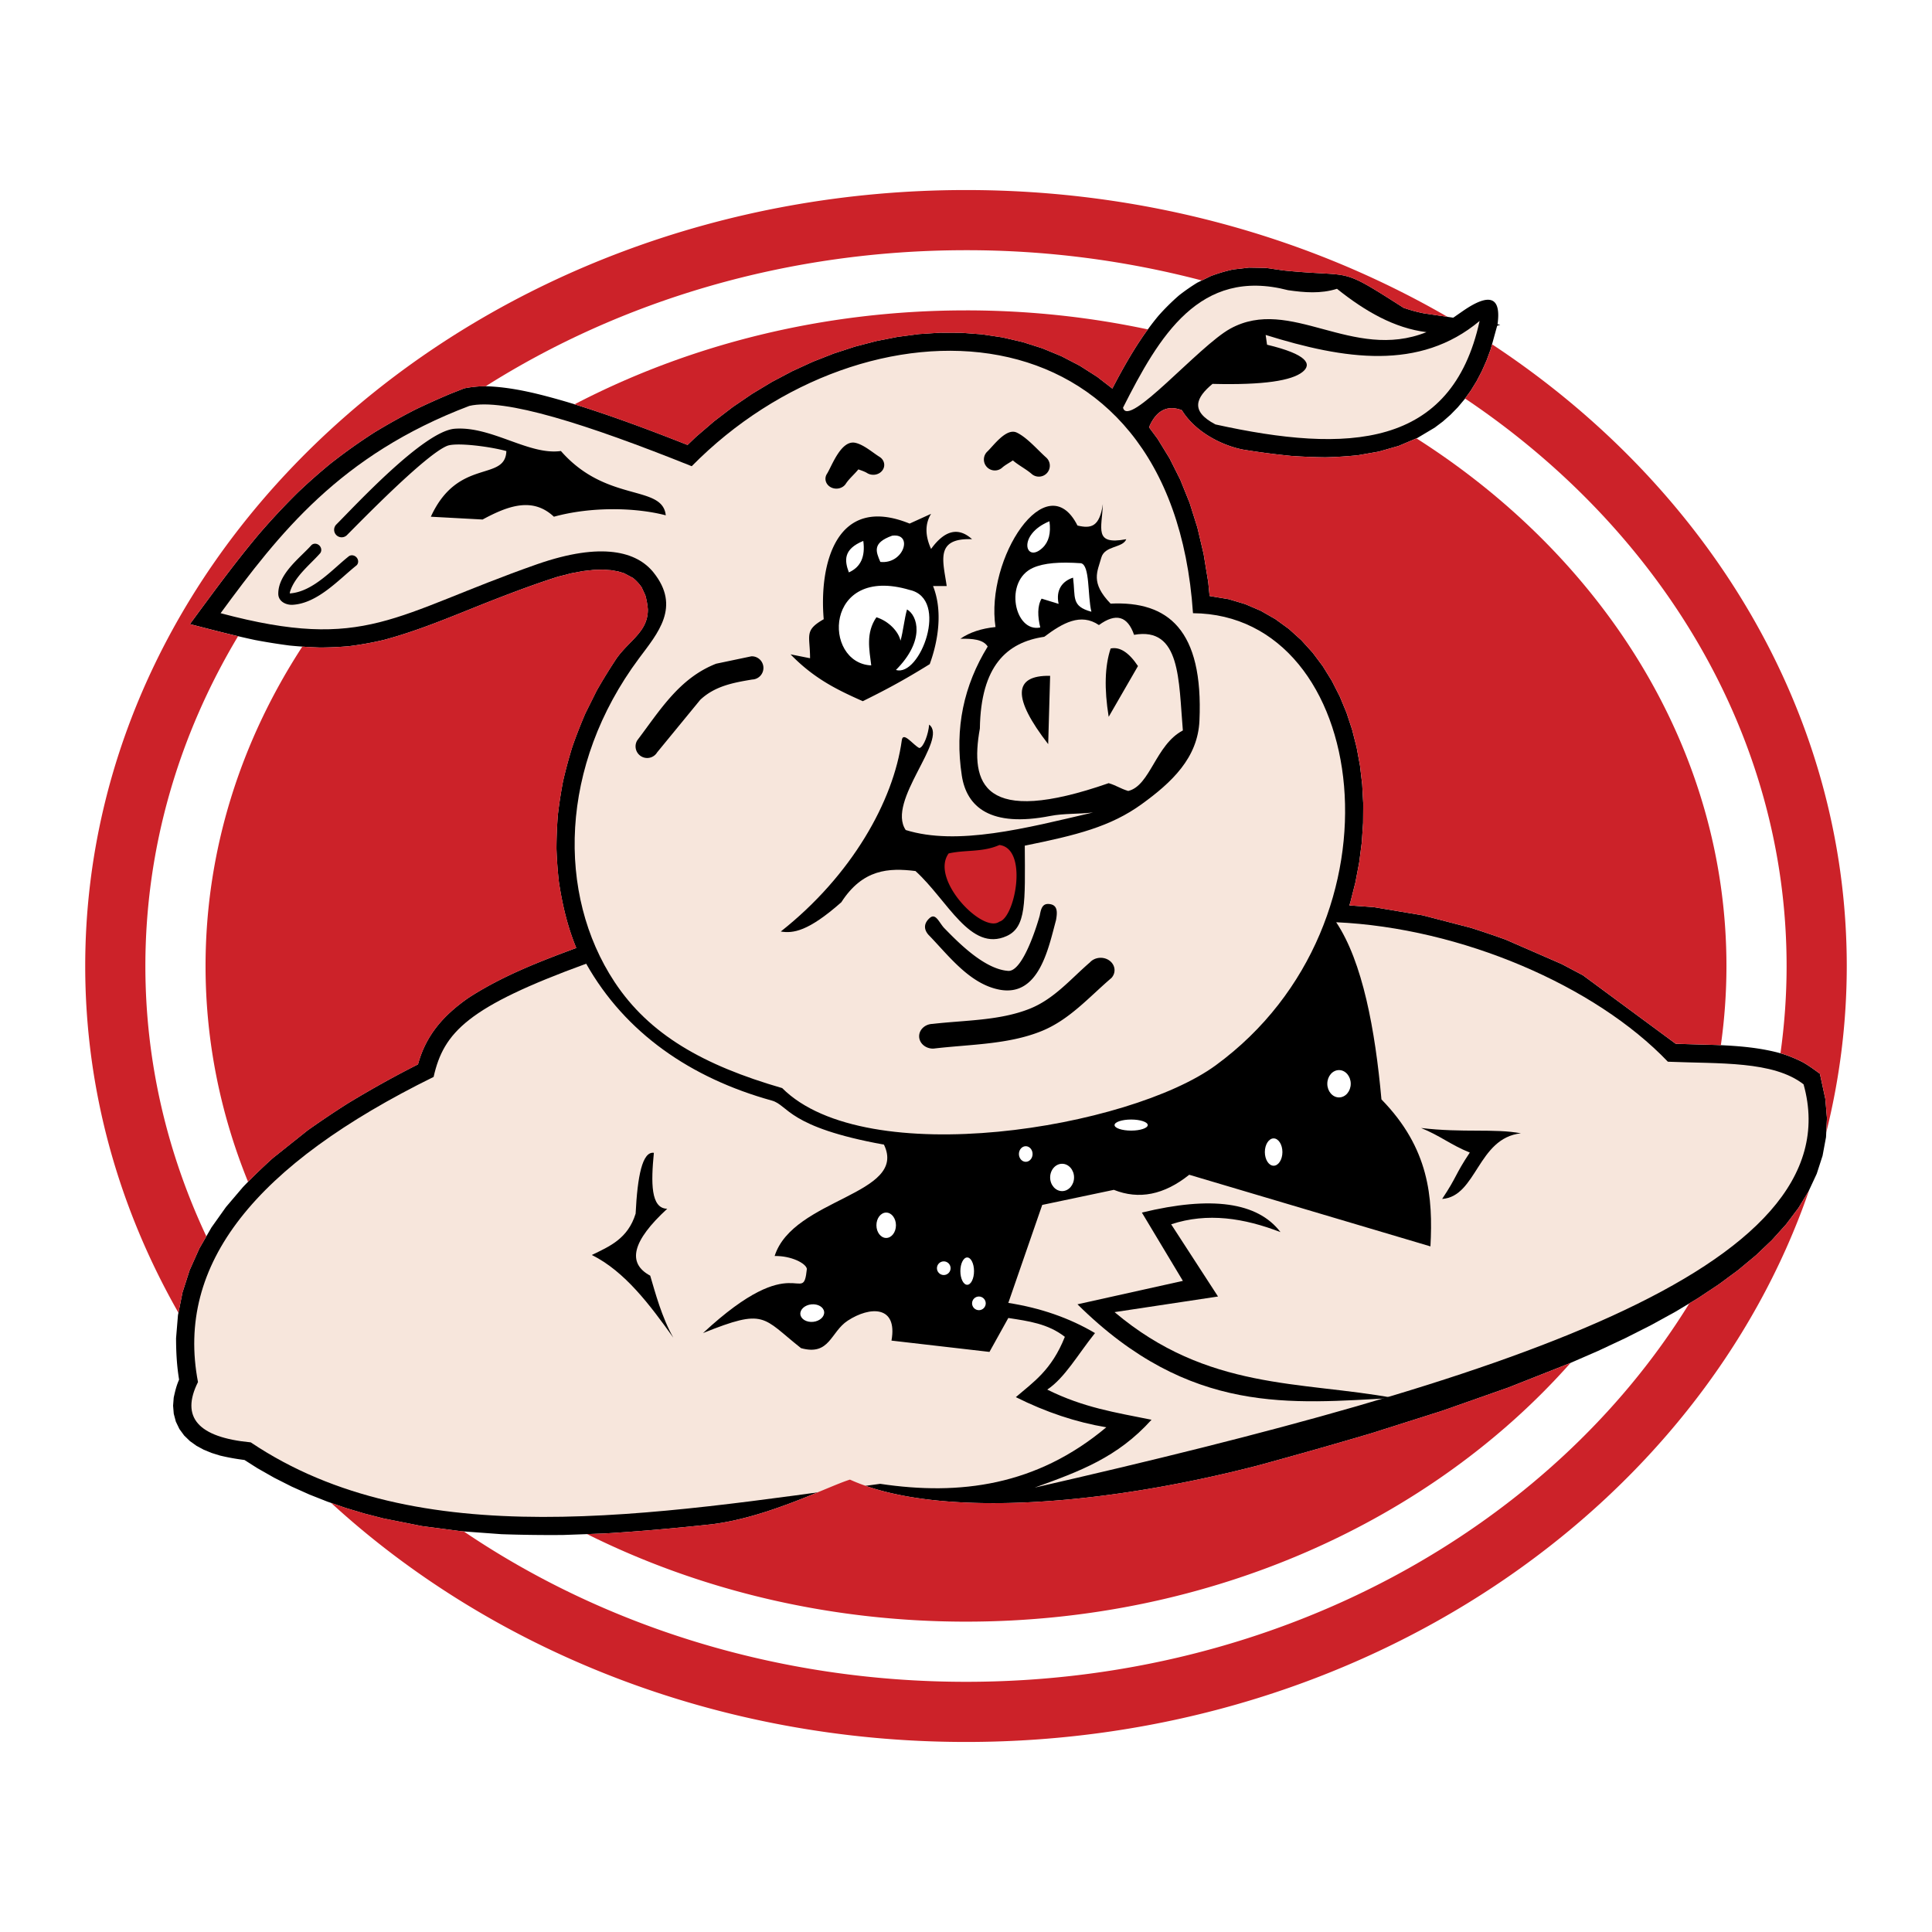
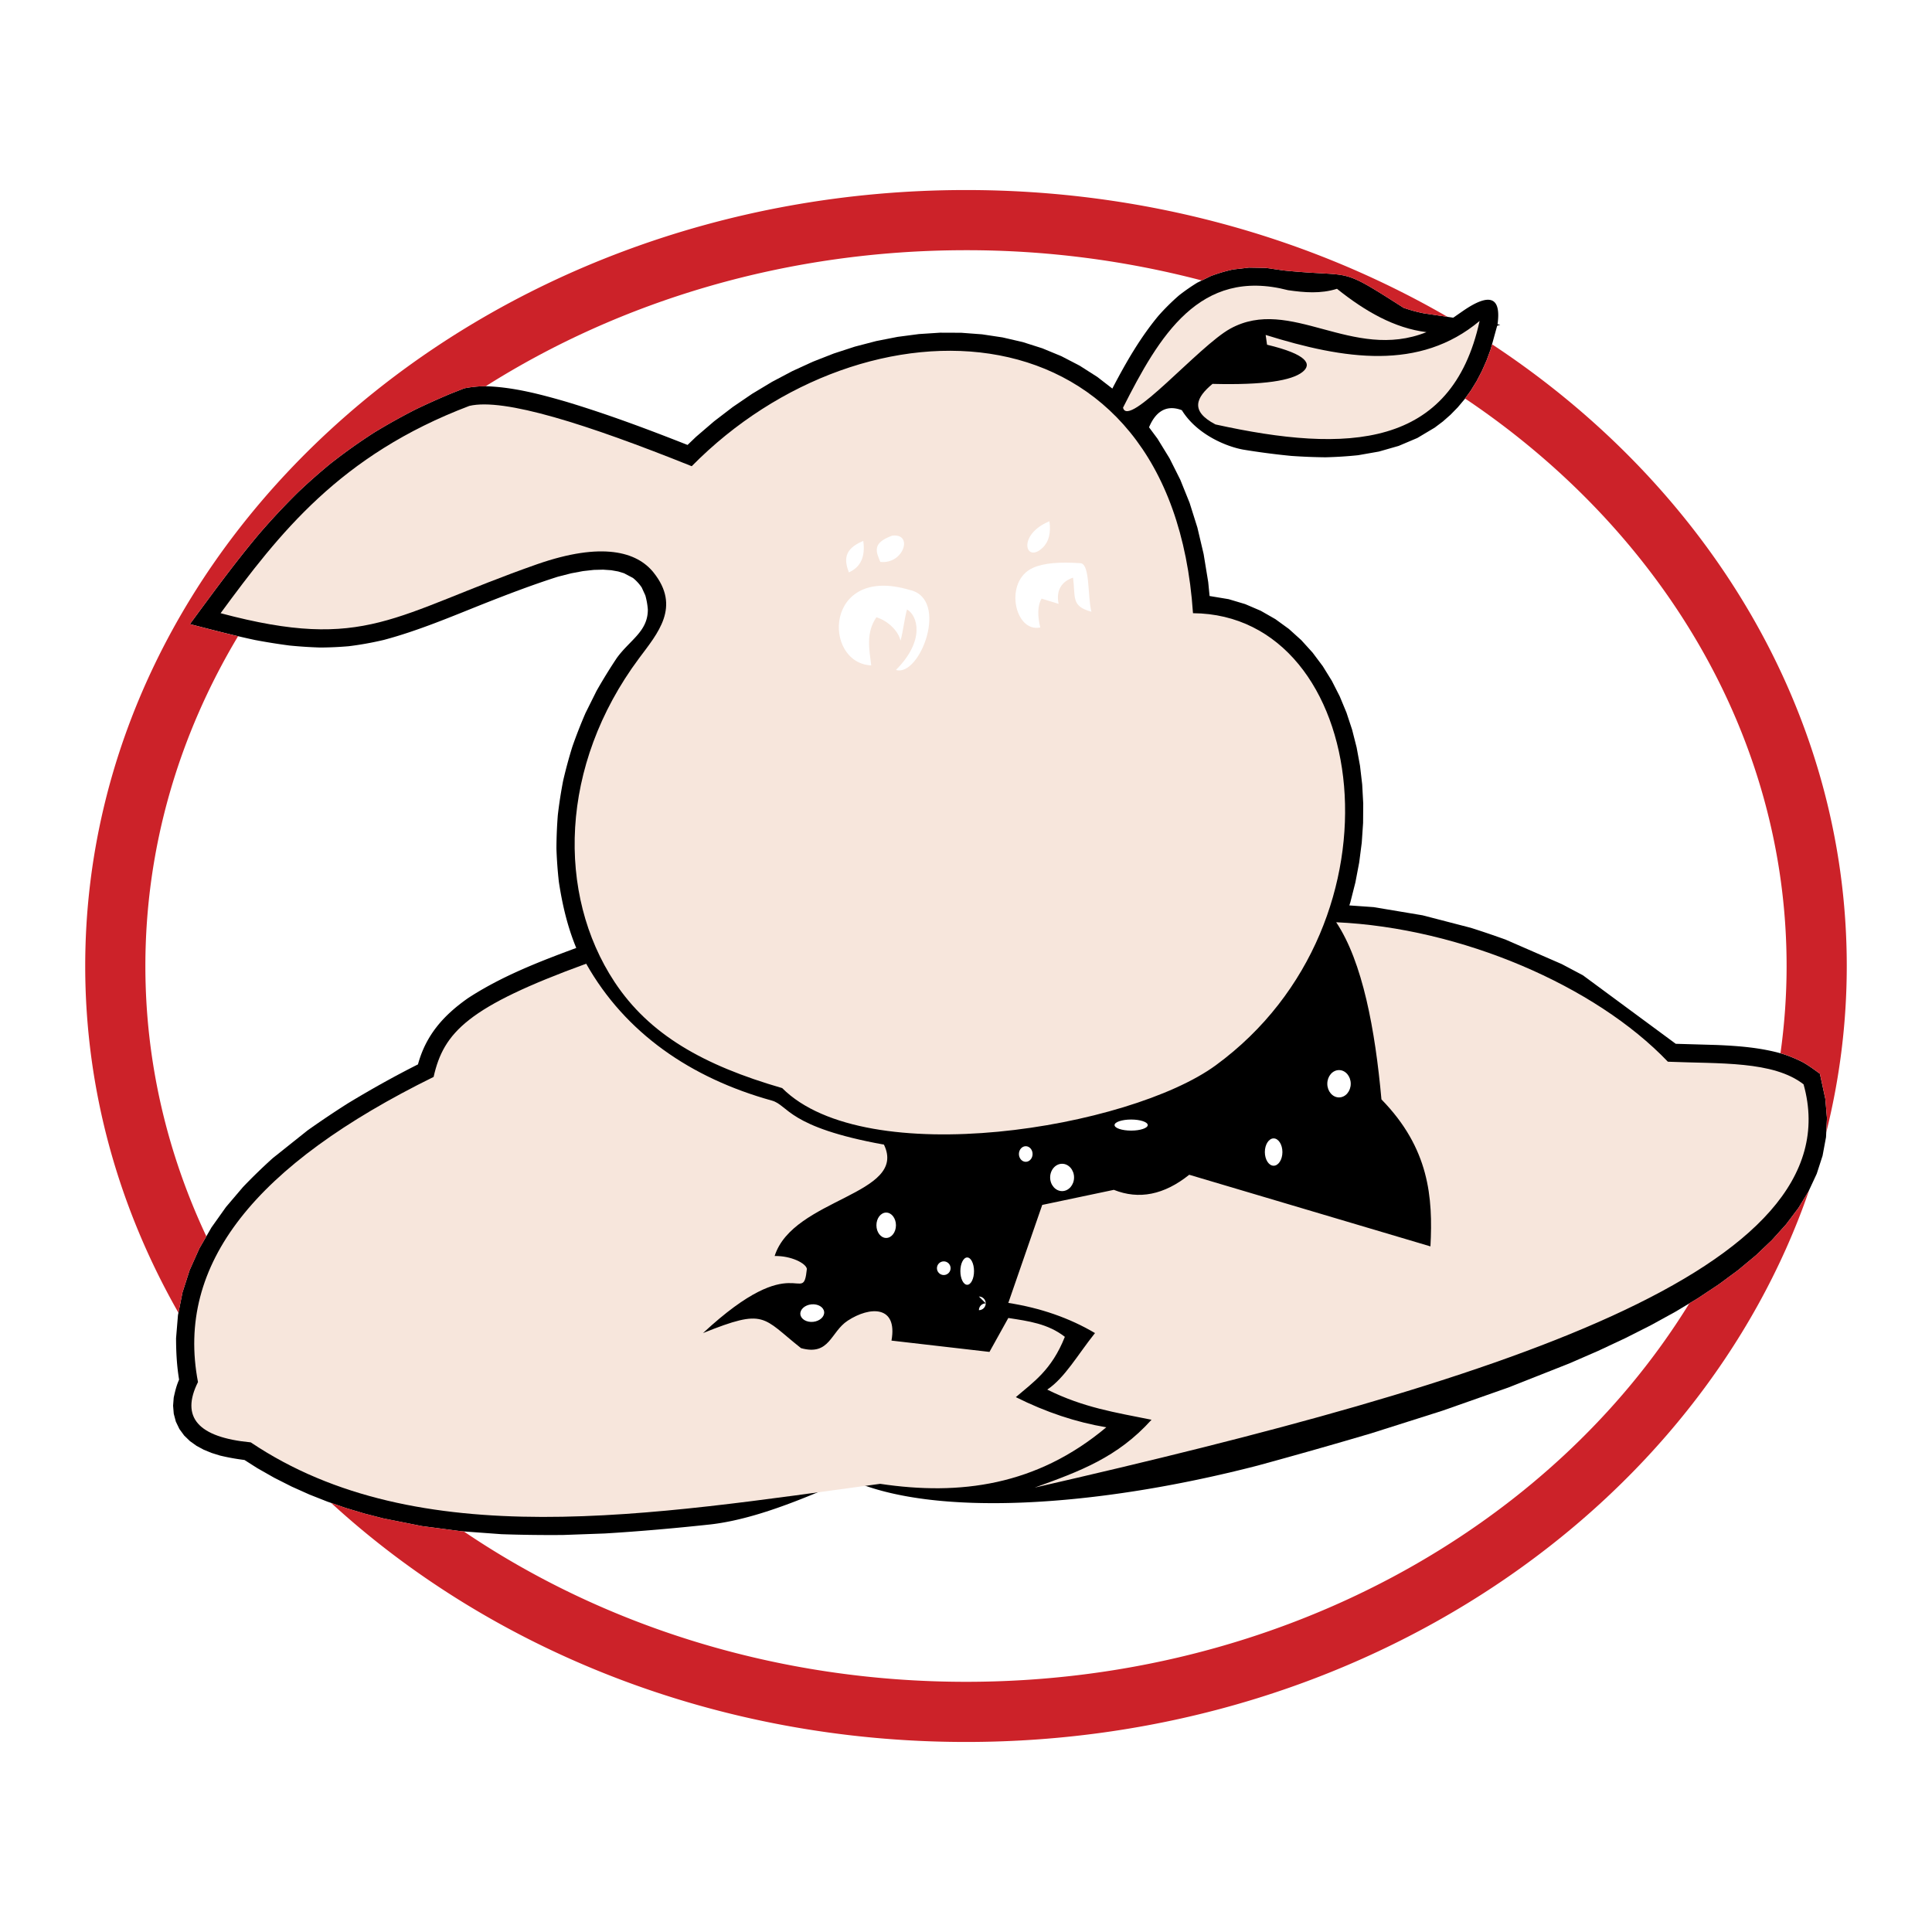
<svg xmlns="http://www.w3.org/2000/svg" width="2500" height="2500" viewBox="0 0 192.756 192.756">
  <g fill-rule="evenodd" clip-rule="evenodd">
-     <path fill="#fff" d="M0 0h192.756v192.756H0V0z" />
    <path d="M146.748 38.96l-.626.871-.677.805-.723.741-.77.677-.812.612-1.733 1.033-1.864.79-1.973.564-2.066.363c-1.091.114-2.157.18-3.256.208a56.755 56.755 0 0 1-3.422-.138 73.879 73.879 0 0 1-4.789-.627c-1.761-.32-4.657-1.552-6.124-3.933-1.668-.64-2.688.302-3.274 1.706l.844 1.135 1.205 1.964 1.07 2.133.927 2.3.778 2.469.622 2.638.46 2.808.136 1.385 1.904.316 1.649.492 1.555.667 1.455.832 1.35.98 1.239 1.119 1.126 1.242 1.015 1.355.902 1.457.788 1.548.676 1.629.562 1.702.449 1.766.336 1.823.219 1.868.104 1.909-.014 1.939-.133 1.962-.255 1.977-.378 1.984-.502 1.981-.103.321 2.427.172 4.876.815 4.806 1.246a89.37 89.37 0 0 1 3.51 1.192l5.578 2.431 2.106 1.115 9.262 6.836 4.107.119c2.209.095 4.363.263 6.503.871.736.237 1.409.51 2.102.866.589.342 1.114.724 1.668 1.13l.543 2.511.163 1.923-.093 1.895-.344 1.852-.583 1.801-.811 1.742-1.023 1.683-1.224 1.622-1.412 1.568-1.596 1.518-1.769 1.472-1.938 1.431-2.101 1.393-2.261 1.356-2.414 1.326-2.563 1.295-2.707 1.269-2.849 1.24-6.097 2.41-6.599 2.321-7.062 2.241a544.548 544.548 0 0 1-11.373 3.231c-16.175 4.175-32.336 5.167-40.659 1.397-2.12.645-8.244 3.812-13.886 4.466-3.527.381-7.042.693-10.58.907l-4.163.15c-2.05.017-4.087-.008-6.138-.079l-4.01-.294-3.932-.515-3.844-.765-1.885-.484-1.859-.557-1.831-.631-1.801-.711-1.769-.793-1.736-.878-1.7-.966-1.274-.811a22.058 22.058 0 0 1-2.443-.441l-.838-.261-.779-.319-.72-.388-.656-.469-.58-.561-.477-.653-.353-.734-.208-.785-.067-.806.062-.802c.135-.625.275-1.215.537-1.798-.229-1.388-.299-2.731-.302-4.134l.191-2.307.453-2.266.711-2.215.965-2.158 1.212-2.102 1.451-2.042 1.691-1.987a56.756 56.756 0 0 1 2.967-2.881l3.481-2.775a96.413 96.413 0 0 1 3.99-2.679c2.3-1.395 4.624-2.696 7.023-3.905.8-2.945 2.577-4.915 4.995-6.611 3.329-2.175 7.086-3.634 10.797-5.005-.879-2.129-1.389-4.319-1.735-6.593a42.684 42.684 0 0 1-.242-3.298c.003-1.132.049-2.235.138-3.367.133-1.149.307-2.264.525-3.402.267-1.154.568-2.27.919-3.403.401-1.15.834-2.255 1.319-3.376l1.105-2.218a54.18 54.18 0 0 1 2.003-3.253c1.305-1.82 3.129-2.657 3.109-4.873a7.366 7.366 0 0 0-.25-1.396l-.365-.795a4.371 4.371 0 0 0-.869-.942l-.891-.47-.582-.177-.692-.123-.811-.057-.935.024-1.064.118-1.189.223-1.33.34c-2.494.794-4.931 1.725-7.366 2.685-3.296 1.312-6.552 2.702-9.989 3.618a32.301 32.301 0 0 1-3.513.631 35.94 35.94 0 0 1-2.824.13 44.791 44.791 0 0 1-3.08-.2 60.905 60.905 0 0 1-3.436-.549c-2.184-.464-4.335-1.032-6.5-1.588 2.215-3.004 4.405-6.011 6.801-8.875a69.123 69.123 0 0 1 4.039-4.329 62.017 62.017 0 0 1 3.102-2.74 55.975 55.975 0 0 1 4.466-3.184 63.289 63.289 0 0 1 4.129-2.301 77.792 77.792 0 0 1 3.465-1.556l1.366-.538a11.38 11.38 0 0 1 2.03-.213c2.794.07 5.514.787 8.181 1.561 4.094 1.234 8.094 2.73 12.071 4.3l.848-.814 1.802-1.546 1.868-1.43 1.928-1.313 1.979-1.191 2.022-1.069 2.059-.944 2.086-.817 2.109-.687 2.123-.554 2.128-.417 2.127-.28 2.12-.138 2.104.008 2.08.156 2.048.308 2.008.464 1.958.623 1.899.785 1.829.95 1.752 1.117 1.504 1.164.134-.261c1.299-2.469 2.654-4.811 4.437-6.969a21.743 21.743 0 0 1 2.089-2.073 19.687 19.687 0 0 1 1.816-1.263l1.346-.659c.743-.278 1.44-.485 2.214-.657l1.595-.186 1.682.03 1.762.252c7.189.734 5.341-.517 11.981 3.728.669.231 1.312.411 2.004.549l2.95.438.966-.669c2.681-1.851 3.832-1.409 3.455 1.326l.273.041-.312.113-.644 2.339-.414 1.123-.469 1.059-.521.997-.575.935z" />
    <path d="M126.275 33.417c7.843 2.449 15.366 3.614 21.346-1.395-2.783 12.73-13.141 13.238-26.354 10.324-2.582-1.349-1.916-2.697-.294-4.046 5.178.133 7.89-.339 8.959-1.173 1.007-.785.506-1.773-3.518-2.734l-.139-.976zm7.038 58.596c12.46.563 25.846 6.328 33.092 13.914 5.173.218 10.502-.102 13.537 2.256 5.207 18.557-30.716 29.71-76.711 40.235 4.513-1.63 8.272-3.009 11.657-6.769-3.635-.735-6.768-1.203-10.403-3.008 1.755-1.178 3.009-3.441 4.763-5.641-2.548-1.505-5.431-2.507-8.648-3.009l3.384-9.776 7.145-1.504c2.507 1.002 5.014.501 7.521-1.505l24.066 7.146c.258-4.889-.114-9.778-4.889-14.666-.627-6.957-1.881-13.726-4.514-17.673zm-55.275 16.546c-7.874-2.279-13.266-5.344-16.729-10.595-5.771-8.753-5.515-21.579 2.439-32.273 1.88-2.523 4.201-5.141 1.455-8.574-1.648-2.061-5.121-3.083-11.607-.827-14.386 5.048-17.047 8.766-31.587 4.889 5.836-7.938 11.896-15.781 24.818-20.682 3.446-.815 11.719 1.817 22.186 6.017 17.242-17.519 47.891-16.87 50.012 14.665 17.605.125 21.827 30.799 2.273 45.105-8.593 6.287-34.904 10.631-43.26 2.275zm-19.554-12.41c-11.8 4.301-14.216 6.829-15.223 11.295-17.799 8.773-25.765 18.662-23.508 30.445-1.755 3.509 0 5.515 5.264 6.016 16.714 11.225 39.947 7.232 62.797 4.137 7.959 1.191 15.604.188 22.562-5.641-3.008-.502-6.017-1.504-9.024-3.008 1.708-1.481 3.555-2.661 4.888-6.017-1.691-1.316-3.613-1.567-5.64-1.881l-1.881 3.385-9.776-1.128c.634-3.525-2.149-3.439-4.365-1.99-1.724 1.126-1.787 3.539-4.66 2.742-3.899-3.078-3.512-4.025-9.777-1.504 9.287-8.635 9.956-2.521 10.361-6.406-.099-.558-1.561-1.31-3.216-1.282 1.828-5.767 13.325-6.1 10.905-11.113-9.635-1.745-9.514-3.93-11.179-4.393-8.094-2.245-14.632-6.746-18.528-13.657zm53.561-55.478c3.587-7.088 7.617-14.021 16.462-11.719 1.628.233 3.256.375 4.884-.139 2.813 2.255 5.743 3.93 8.929 4.325-7.415 2.965-13.568-3.655-19.579-.345-3.127 1.722-10.194 10.02-10.696 7.878z" fill="#f7e6dc" />
-     <path d="M67.178 133.461c-1.152-2.031-1.8-4.479-2.306-6.188-2.346-1.254-1.779-3.478 1.699-6.674-1.663-.033-1.62-2.625-1.334-5.582-1.152-.162-1.638 2.347-1.82 6.067-.775 2.511-2.603 3.267-4.369 4.126 3.297 1.638 5.805 4.995 8.13 8.251zm74.603-20.921c4.163.502 7.353.029 9.958.531-4.321.472-4.4 6.31-7.855 6.547 1.504-2.256 1.255-2.371 2.759-4.627-1.88-.752-2.982-1.698-4.862-2.451zm-14.029 10.386c-3.635-1.396-7.27-1.979-10.905-.778l4.674 7.205-10.321 1.558c9.283 7.834 18.564 6.86 27.848 8.568-10.186.526-20.304 1.781-31.548-9.348 3.506-.778 7.011-1.558 10.516-2.337l-4.09-6.815c6.946-1.688 11.554-1.039 13.826 1.947zM77.899 92.937c7.094-5.603 11.245-13.03 12.074-19.084.123-.94 1.168.52 1.753.779.434-.079.908-1.428.974-2.337 1.946 1.461-4.286 7.628-2.337 10.516 5.139 1.602 11.966-.175 18.694-1.752-1.449.177-2.897.081-4.257.347-5.985 1.173-8.358-.886-8.841-4.028-.729-4.737.205-9.003 2.583-12.872-.446-.723-1.54-.797-2.727-.779.923-.635 2.091-1.024 3.506-1.168-1.028-6.824 5.103-16.237 8.179-10.126 1.363.325 2.206.13 2.531-2.142-.082 2.437-.948 4.126 2.337 3.505-.343.896-2.156.614-2.494 1.85-.377 1.385-1.116 2.457.927 4.577 5.743-.274 9.27 2.615 8.868 11.675-.164 3.725-2.77 6.164-5.755 8.327-3.1 2.247-6.503 3.101-11.672 4.146.035 5.716.154 8.123-1.799 9.014-3.633 1.655-5.903-3.583-9.106-6.482-2.663-.33-5.26-.203-7.4 3.116-3.317 2.925-4.809 3.117-6.038 2.918z" />
-     <path d="M98.485 45.071c.594-.544 1.897-2.42 2.964-1.909 1.045.501 2.092 1.749 2.954 2.509a1.093 1.093 0 0 1-1.445 1.638c-.57-.503-1.326-.874-1.903-1.373-.364.248-.787.464-1.093.744a1.093 1.093 0 0 1-1.477-1.609zm-15.981 2.207c.474-.736 1.396-3.42 2.84-3.096.847.19 1.706.963 2.406 1.399.495.309.618.92.275 1.366-.343.445-1.022.557-1.517.248-.236-.146-.555-.254-.87-.363-.387.482-.93.935-1.248 1.429-.302.469-.969.629-1.49.358-.52-.271-.698-.871-.396-1.341zm-18.927 26.59c2.274-3.006 4.194-6.209 7.873-7.65l3.517-.738a1.158 1.158 0 1 1 .083 2.316c-1.883.312-3.726.65-5.189 2.029l-4.298 5.239a1.159 1.159 0 1 1-1.986-1.196zm30.588 18.684c1.428 1.468 4.044 4.146 6.421 4.313 1.522.106 3.004-4.975 3.153-5.537.135-.752.301-1.253 1.053-1.118.753.135.699.854.564 1.606-.754 2.756-1.681 7.703-5.675 6.916-2.992-.59-5.078-3.451-7.053-5.473-.501-.577-.44-1.175.137-1.676s.898.392 1.4.969zm-1.126 9.603c3.268-.377 6.684-.314 9.693-1.511 2.434-.969 4.095-2.976 6.011-4.628.482-.529 1.353-.609 1.945-.179.592.43.682 1.207.2 1.735-2.229 1.902-4.188 4.18-7.001 5.312-3.335 1.343-7.125 1.303-10.752 1.735-.764.023-1.404-.509-1.431-1.189-.025-.681.571-1.251 1.335-1.275zM80.82 65.673l-1.947-.389c2.4 2.485 4.803 3.601 7.205 4.674 2.051-1.014 3.928-1.985 6.681-3.696.854-2.335 1.314-5.326.33-7.793h1.363c-.351-2.481-1.206-4.811 2.531-4.673-1.363-1.233-2.727-.908-4.089.974-.61-1.343-.61-2.512 0-3.505l-2.142.974c-7.419-3.009-9.034 4.206-8.569 9.542-1.985 1.132-1.363 1.598-1.363 3.892zM31.896 55.248c-.962 1.082-2.49 2.27-2.956 3.78l-.033.153v.016h.115c2.253-.219 4.163-2.412 5.735-3.661.223-.204.584-.173.808.069.223.242.224.604.001.807-1.727 1.372-3.858 3.782-6.367 3.928-.648.038-1.426-.319-1.434-1.089-.019-2.021 2.205-3.62 3.305-4.862.217-.209.578-.187.807.051.227.237.236.599.019.808zm24.065-10.252c4.557 5.209 10.138 3.302 10.463 6.418-3.023-.791-7.441-.884-11.161.139-2.139-2.008-4.604-1.075-7.115.279l-5.162-.279c2.708-5.927 7.422-3.448 7.534-6.55-1.629-.454-5.005-.886-5.912-.518-2.143.871-8.479 7.383-10.023 8.932a.75.75 0 0 1-1.055-1.063c1.927-1.927 8.764-9.347 11.84-9.579 3.679-.277 7.406 2.674 10.591 2.221z" />
-     <path d="M110.614 71.516l2.922-5.063c-.91-1.363-1.818-1.947-2.727-1.753-.584 1.752-.649 4.025-.195 6.816zm-5.842-4.09c-3.699-.065-3.764 2.207-.194 6.816l.194-6.816zm-.584-3.895c1.817-1.367 3.635-2.408 5.452-1.169 1.688-1.232 2.856-.908 3.506.974 4.666-.826 4.439 4.54 4.868 9.542-2.727 1.426-3.248 5.515-5.452 6.037-.845-.26-1.104-.52-1.948-.779-12.561 4.373-13.846.079-12.853-5.453.098-6.264 2.695-8.601 6.427-9.152z" fill="#f7e6dc" />
-     <path d="M88.415 120.979c.536 0 .974.568.974 1.266s-.438 1.266-.974 1.266c-.537 0-.974-.568-.974-1.266s.437-1.266.974-1.266zm-7.464 9.157c.653-.066 1.227.271 1.274.752.049.48-.445.926-1.099.992-.653.065-1.226-.272-1.274-.752-.048-.482.446-.926 1.099-.992zm13.209-4.289c.375 0 .681.307.681.682s-.306.682-.681.682-.682-.307-.682-.682.306-.682.682-.682zm3.505 3.506c.375 0 .682.306.682.682 0 .375-.307.682-.682.682s-.682-.307-.682-.682c0-.377.307-.682.682-.682zm-1.168-3.895c.375 0 .681.611.681 1.363 0 .75-.306 1.362-.681 1.362s-.682-.612-.682-1.362c-.001-.752.306-1.363.682-1.363zm5.842-11.101c.375 0 .682.35.682.779 0 .429-.307.778-.682.778s-.682-.35-.682-.778c0-.429.307-.779.682-.779zm3.627 1.753c.656 0 1.192.612 1.192 1.363s-.536 1.363-1.192 1.363c-.657 0-1.193-.612-1.193-1.363s.536-1.363 1.193-1.363zm6.888-4.414c.911 0 1.655.248 1.655.552s-.744.552-1.655.552c-.912 0-1.655-.248-1.655-.552s.743-.552 1.655-.552zm20.74-4.933c.644 0 1.169.612 1.169 1.363s-.525 1.363-1.169 1.363-1.169-.612-1.169-1.363.525-1.363 1.169-1.363zm-6.524 6.815c.482 0 .876.612.876 1.363s-.394 1.363-.876 1.363-.876-.612-.876-1.363.394-1.363.876-1.363zM90.752 58.857c4.009.874 1.036 8.729-1.363 7.984 2.957-2.968 2.15-5.446 1.104-6.037-.26.909-.389 2.21-.648 3.119-.195-.909-1.171-1.951-2.403-2.34-1.08 1.558-.706 3.247-.518 4.805-4.881-.232-4.719-10.079 3.828-7.531zm-2.921-2.795c-.439-1.031-.834-1.892 1.177-2.616 2.145-.287 1.168 2.871-1.177 2.616zm-3.14 1.045c-.439-1.178-.572-2.311 1.439-3.139.219 1.57-.261 2.616-1.439 3.139zM104.703 52.007c.163 1.177-.065 2.06-.687 2.648-1.707 1.618-2.572-1.307.687-2.648zm-.916 10.595c-2.574.546-3.666-4.654-.706-5.958 1.085-.478 2.635-.596 4.761-.451.916.174.654 3.226 1.047 4.839-2.046-.558-1.572-1.414-1.831-3.4-1.073.349-1.738 1.221-1.439 2.616l-1.7-.523c-.438.739-.395 1.786-.132 2.877z" fill="#fff" />
-     <path d="M99.71 91.953c-1.638 1.23-6.959-4.208-5.063-6.806 1.688-.382 3.377-.092 5.063-.842 2.908.364 1.553 7.271 0 7.648zM96.378 30.966c6.25 0 12.326.661 18.143 1.9-1.298 1.78-2.371 3.67-3.406 5.641l-.135.261-1.504-1.163-1.751-1.118-1.83-.95-1.898-.785-1.958-.622-2.008-.465-2.049-.307-2.081-.157-2.103-.007-2.12.139-2.128.279-2.129.417-2.122.553-2.108.687-2.086.817-2.06.945-2.021 1.068-1.979 1.191-1.928 1.313-1.868 1.43-1.803 1.546-.848.814c-3.719-1.467-7.457-2.871-11.274-4.056 11.42-5.945 24.787-9.371 39.054-9.371zm44.943 12.77c18.736 11.93 30.927 31.097 30.927 52.642 0 2.673-.192 5.307-.557 7.896l-.394-.018-4.106-.118-9.262-6.838-2.107-1.114-5.578-2.432a89.89 89.89 0 0 0-3.51-1.191l-4.806-1.245-4.875-.815-2.427-.173.103-.32.502-1.98.377-1.984.255-1.977.133-1.963.016-1.938-.105-1.908-.219-1.868-.335-1.823-.449-1.765-.562-1.703-.676-1.629-.789-1.547-.901-1.458-1.015-1.354-1.127-1.243-1.239-1.118-1.348-.981-1.456-.831-1.555-.668-1.648-.492-1.904-.317-.137-1.385-.459-2.807-.624-2.638-.777-2.47-.927-2.3-1.07-2.131-1.205-1.964-.844-1.136c.586-1.402 1.605-2.344 3.275-1.705 1.467 2.381 4.362 3.613 6.123 3.933a74.58 74.58 0 0 0 4.789.627c1.146.08 2.277.128 3.422.138 1.1-.026 2.165-.093 3.255-.208l2.067-.363 1.972-.564 1.777-.754zm15.376 92.238c-13.881 15.673-35.769 25.818-60.319 25.818-13.75 0-26.663-3.183-37.805-8.734l1.762-.063c3.538-.215 7.053-.527 10.58-.908 5.641-.653 11.766-3.821 13.886-4.466 8.322 3.77 24.483 2.777 40.659-1.397a546.293 546.293 0 0 0 11.373-3.231l7.062-2.241 6.599-2.321 6.097-2.409.106-.048zM24.749 117.913c-2.743-6.749-4.241-13.995-4.241-21.535 0-11.556 3.511-22.426 9.654-31.865.599.042 1.197.074 1.803.091a36.91 36.91 0 0 0 2.824-.129 32.427 32.427 0 0 0 3.515-.632c3.437-.917 6.691-2.306 9.988-3.619 2.435-.959 4.873-1.889 7.367-2.684l1.329-.34 1.196-.224 1.063-.118.935-.024.811.057.691.125.583.176.891.47c.363.3.6.556.869.943l.365.794c.133.479.206.904.25 1.397.02 2.216-1.804 3.053-3.109 4.873a54.203 54.203 0 0 0-2.003 3.254l-1.106 2.217a50.258 50.258 0 0 0-1.32 3.375 48.572 48.572 0 0 0-.919 3.404 46.087 46.087 0 0 0-.525 3.401 44.56 44.56 0 0 0-.138 3.366c.04 1.114.118 2.194.242 3.299.347 2.273.856 4.463 1.735 6.593-3.711 1.372-7.467 2.832-10.797 5.005-2.417 1.695-4.194 3.666-4.995 6.611a102.85 102.85 0 0 0-7.022 3.905 96.758 96.758 0 0 0-3.99 2.679l-3.48 2.775a56.22 56.22 0 0 0-2.466 2.36z" fill="#cc2229" />
+     <path d="M88.415 120.979c.536 0 .974.568.974 1.266s-.438 1.266-.974 1.266c-.537 0-.974-.568-.974-1.266s.437-1.266.974-1.266zm-7.464 9.157c.653-.066 1.227.271 1.274.752.049.48-.445.926-1.099.992-.653.065-1.226-.272-1.274-.752-.048-.482.446-.926 1.099-.992zm13.209-4.289c.375 0 .681.307.681.682s-.306.682-.681.682-.682-.307-.682-.682.306-.682.682-.682zm3.505 3.506c.375 0 .682.306.682.682 0 .375-.307.682-.682.682c0-.377.307-.682.682-.682zm-1.168-3.895c.375 0 .681.611.681 1.363 0 .75-.306 1.362-.681 1.362s-.682-.612-.682-1.362c-.001-.752.306-1.363.682-1.363zm5.842-11.101c.375 0 .682.35.682.779 0 .429-.307.778-.682.778s-.682-.35-.682-.778c0-.429.307-.779.682-.779zm3.627 1.753c.656 0 1.192.612 1.192 1.363s-.536 1.363-1.192 1.363c-.657 0-1.193-.612-1.193-1.363s.536-1.363 1.193-1.363zm6.888-4.414c.911 0 1.655.248 1.655.552s-.744.552-1.655.552c-.912 0-1.655-.248-1.655-.552s.743-.552 1.655-.552zm20.74-4.933c.644 0 1.169.612 1.169 1.363s-.525 1.363-1.169 1.363-1.169-.612-1.169-1.363.525-1.363 1.169-1.363zm-6.524 6.815c.482 0 .876.612.876 1.363s-.394 1.363-.876 1.363-.876-.612-.876-1.363.394-1.363.876-1.363zM90.752 58.857c4.009.874 1.036 8.729-1.363 7.984 2.957-2.968 2.15-5.446 1.104-6.037-.26.909-.389 2.21-.648 3.119-.195-.909-1.171-1.951-2.403-2.34-1.08 1.558-.706 3.247-.518 4.805-4.881-.232-4.719-10.079 3.828-7.531zm-2.921-2.795c-.439-1.031-.834-1.892 1.177-2.616 2.145-.287 1.168 2.871-1.177 2.616zm-3.14 1.045c-.439-1.178-.572-2.311 1.439-3.139.219 1.57-.261 2.616-1.439 3.139zM104.703 52.007c.163 1.177-.065 2.06-.687 2.648-1.707 1.618-2.572-1.307.687-2.648zm-.916 10.595c-2.574.546-3.666-4.654-.706-5.958 1.085-.478 2.635-.596 4.761-.451.916.174.654 3.226 1.047 4.839-2.046-.558-1.572-1.414-1.831-3.4-1.073.349-1.738 1.221-1.439 2.616l-1.7-.523c-.438.739-.395 1.786-.132 2.877z" fill="#fff" />
    <path d="M96.378 18.96c17.709 0 34.219 4.66 48.041 12.653l-2.382-.354a15.307 15.307 0 0 1-2.003-.548c-6.642-4.245-4.792-2.994-11.982-3.728l-1.76-.254-1.683-.028-1.595.186c-.773.171-1.471.378-2.215.657l-.895.438a92.463 92.463 0 0 0-23.527-3.019c-17.87 0-34.433 5.042-47.919 13.574l-.113-.003a11.29 11.29 0 0 0-2.03.213l-1.365.537a78.467 78.467 0 0 0-3.466 1.556 63.575 63.575 0 0 0-4.13 2.301 55.963 55.963 0 0 0-4.466 3.183 62.941 62.941 0 0 0-3.102 2.741 69.708 69.708 0 0 0-4.039 4.328c-2.396 2.864-4.583 5.871-6.8 8.875 1.603.413 3.198.83 4.804 1.208-5.901 9.857-9.247 21.05-9.247 32.903 0 9.536 2.167 18.644 6.084 26.972l-.701 1.216-.965 2.159-.711 2.214-.407 2.038c-5.946-10.422-9.302-22.176-9.302-34.599.002-42.641 39.477-77.419 87.876-77.419zm52.486 15.393c21.457 14.138 35.388 36.695 35.388 62.025 0 5.69-.71 11.238-2.043 16.585l.068-1.405-.163-1.922-.543-2.512c-.554-.406-1.079-.789-1.667-1.13a13.681 13.681 0 0 0-2.103-.866l-.163-.045c.4-2.854.611-5.759.611-8.705 0-23.015-12.596-43.542-32.077-56.618l.576-.799.574-.935.521-.997.469-1.059.414-1.123.138-.494zm31.639 84.373c-10.929 31.804-44.539 55.07-84.125 55.07-24.845 0-47.334-9.166-63.344-23.853l1.471.507 1.858.556 1.885.484 3.845.767 3.93.514.249.019c13.865 9.396 31.257 15.005 50.105 15.005 31.157 0 58.343-15.318 72.17-37.761l.837-.502 2.101-1.393 1.938-1.43 1.77-1.473 1.595-1.517 1.413-1.568 1.225-1.622 1.022-1.683.055-.12z" fill="#cc2229" />
  </g>
</svg>